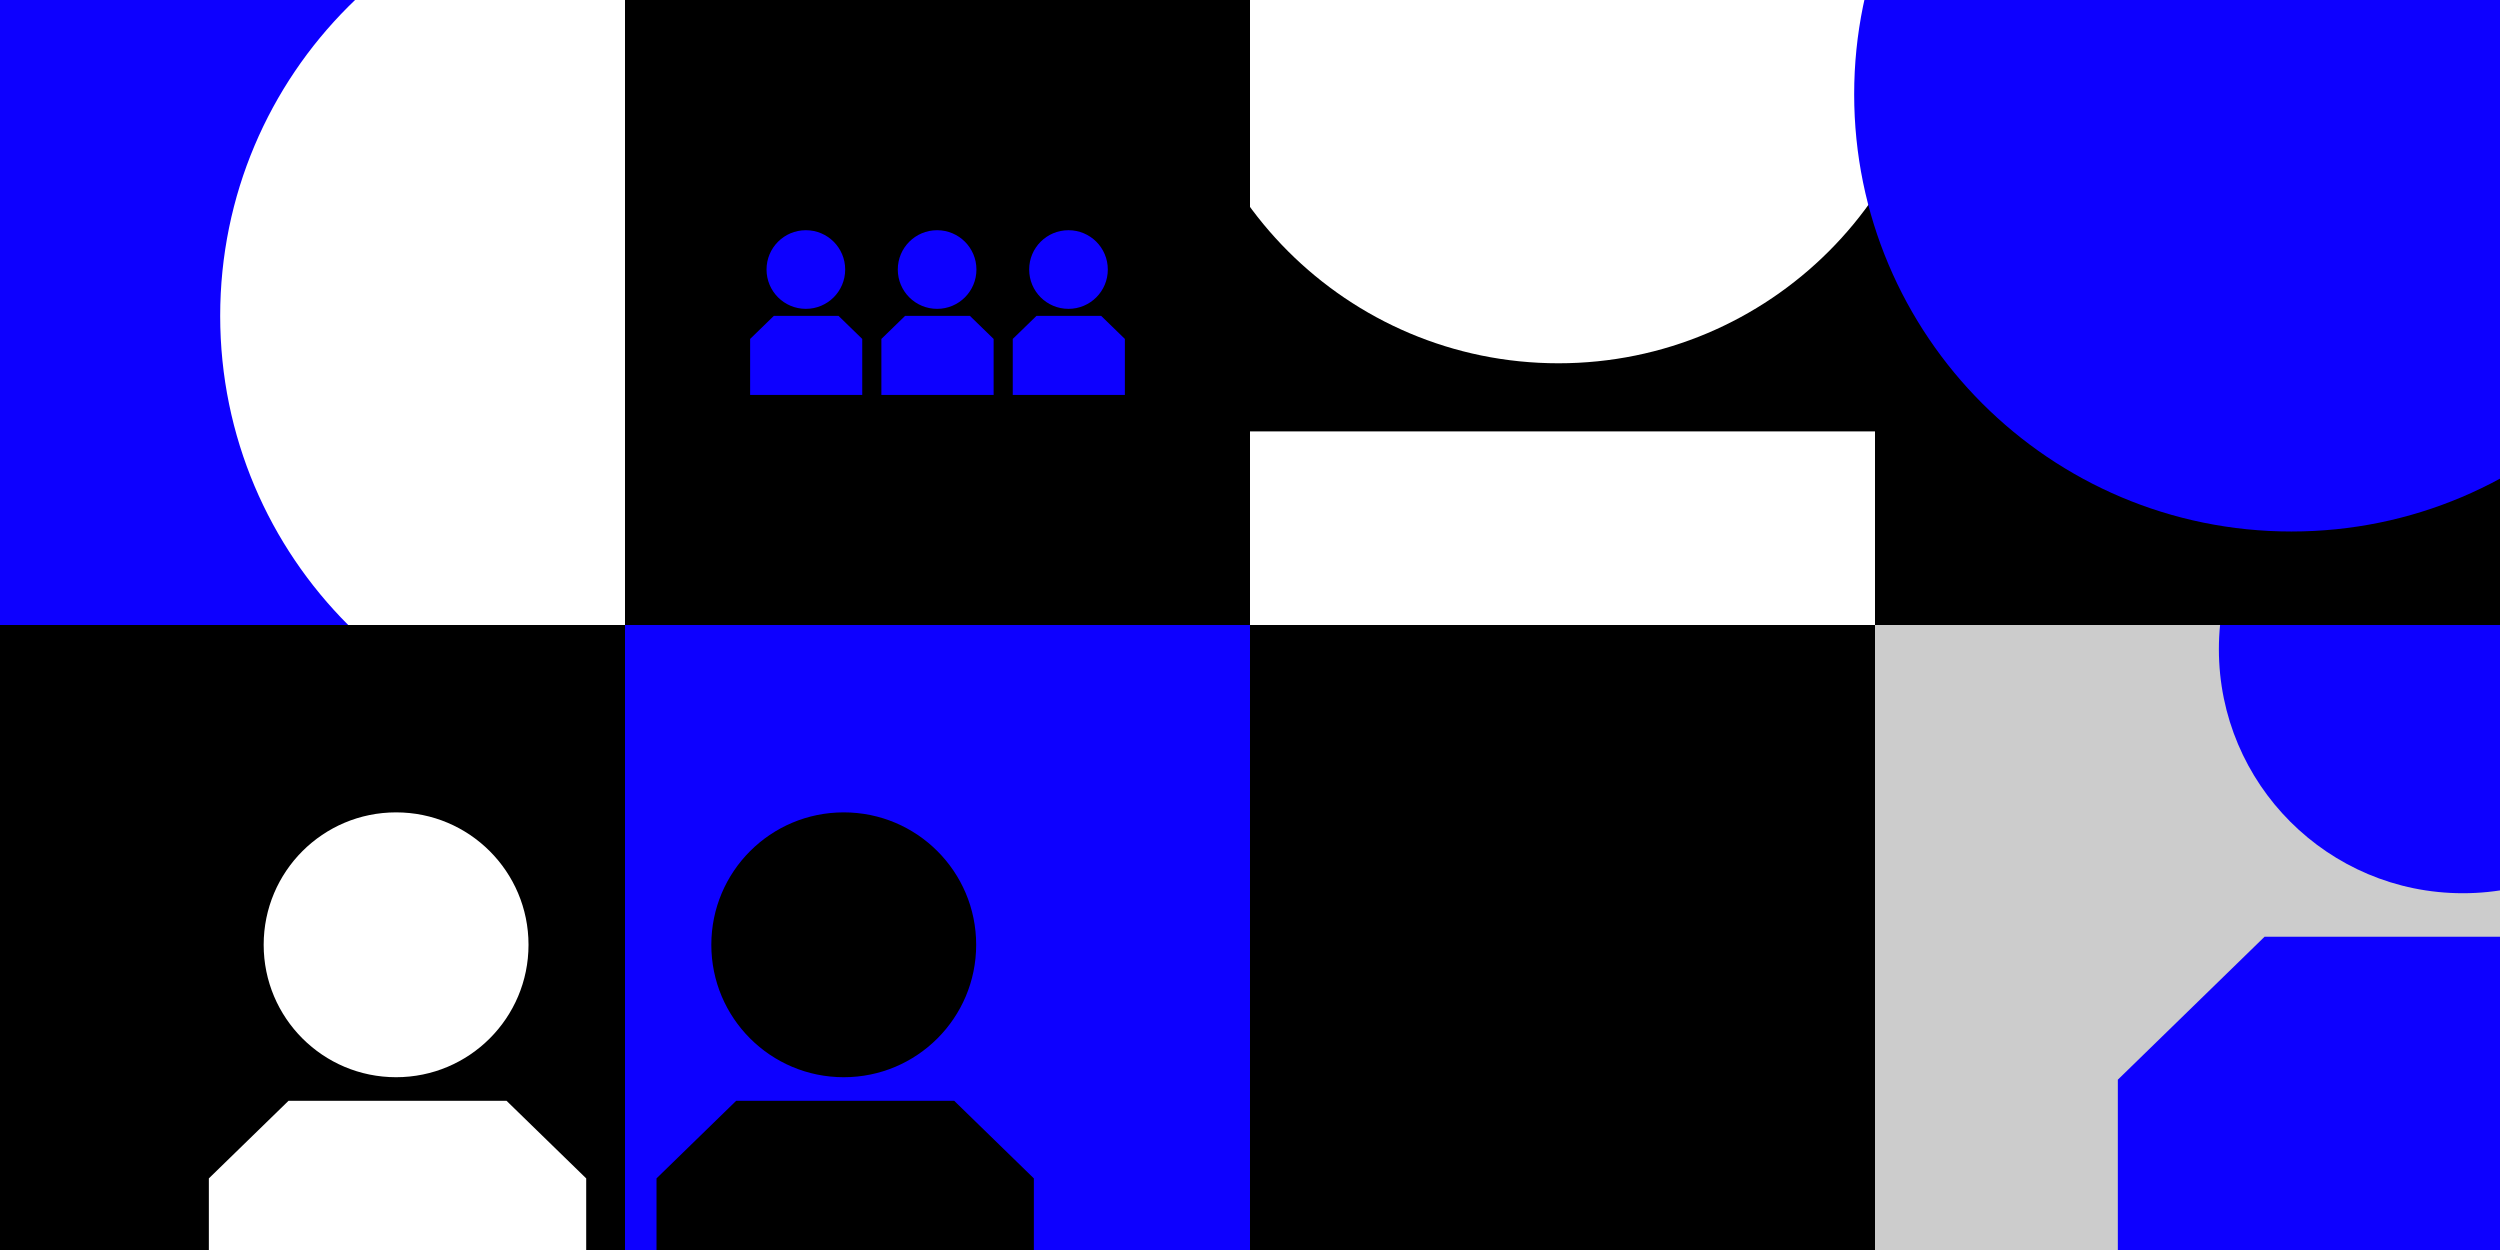
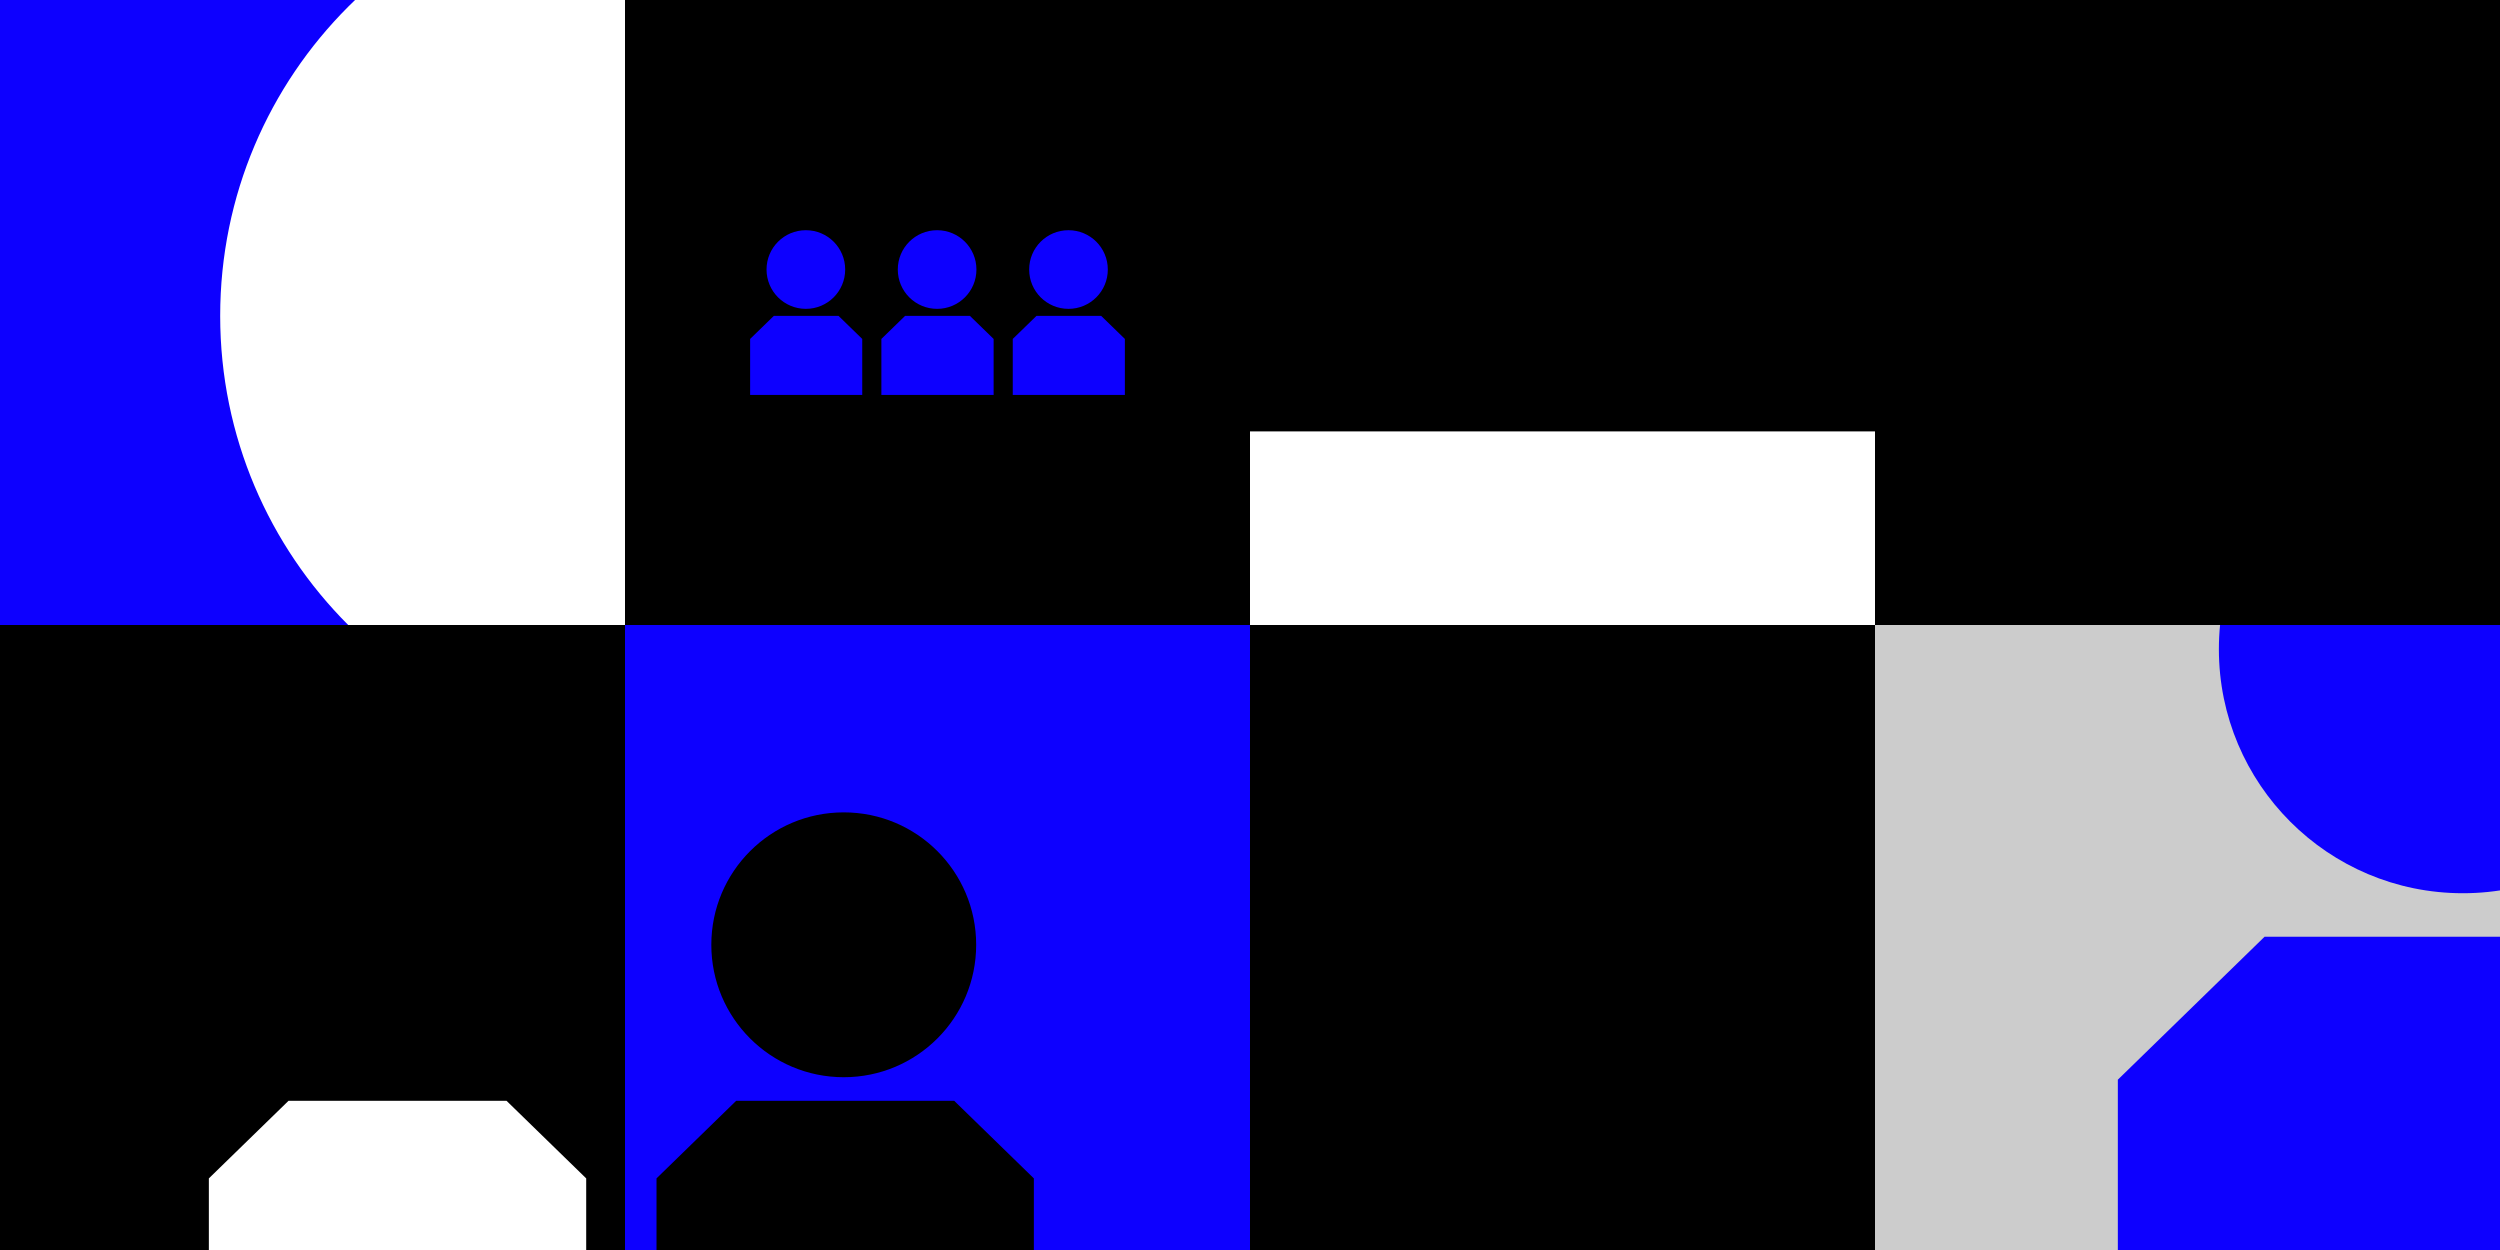
<svg xmlns="http://www.w3.org/2000/svg" xmlns:xlink="http://www.w3.org/1999/xlink" version="1.1" id="REVO_DEKO" x="0px" y="0px" viewBox="0 0 1920 960" style="enable-background:new 0 0 1920 960;" xml:space="preserve">
  <rect x="0" y="0" width="1920" height="960" fill="#333333" stroke="none" />
  <style type="text/css"> .st0{fill:#FF4242;} .st1{fill:#0D00FF;} .st2{fill:#CCCCCC;} .st3{clip-path:url(#SVGID_00000002347640610035262580000006529499548079896986_);} .st4{fill:#FFFFFF;} .st5{clip-path:url(#SVGID_00000057147714725963288480000011877883805958065536_);} .st6{fill:none;} .st7{clip-path:url(#SVGID_00000145025852131292151970000000303262600395808934_);} .st8{clip-path:url(#SVGID_00000039832483778773054910000014342849223538448535_);} .st9{clip-path:url(#SVGID_00000183960051614213324320000013673623433477614209_);} .st10{clip-path:url(#SVGID_00000100346085137036663130000015765328752672660903_);} .st11{clip-path:url(#SVGID_00000037678171652089866100000015306992918755592631_);} </style>
  <path id="Pfad_5109" class="st0" d="M959.3,960h481V486.5h-481L959.3,960L959.3,960z" />
  <path id="Pfad_5110" class="st1" d="M480,960h480V480H480V960z" />
  <path id="Pfad_5111" d="M0,960h480V480H0V960z" />
  <path id="Pfad_5111-2" d="M1440,480h480V0h-480V480z" />
  <path id="Pfad_5121" d="M960,960h480V480H960V960z" />
  <path id="Pfad_5110-2" d="M480,480h480V0H480V480z" />
  <path id="Pfad_5111-2_00000024702736380584715970000010091887914161173432_" d="M960,480h480V0H960V480z" />
  <path id="Pfad_5111-3" class="st1" d="M0,480h480V0H0V480z" />
  <path id="Pfad_5111-4" class="st2" d="M1440,960h480V480h-480V960z" />
  <g>
    <defs>
      <rect id="SVGID_1_" x="960" width="480" height="480" />
    </defs>
    <clipPath id="SVGID_00000034776752850194736650000014979284498621915805_">
      <use xlink:href="#SVGID_1_" style="overflow:visible;" />
    </clipPath>
    <g style="clip-path:url(#SVGID_00000034776752850194736650000014979284498621915805_);">
-       <path class="st4" d="M1490.6-14.7c0,162.2-131.5,293.7-293.7,293.7S903.2,147.5,903.2-14.7s131.4-293.7,293.7-293.7 S1490.6-177,1490.6-14.7L1490.6-14.7z" />
      <polygon class="st4" points="1441.7,331.3 958.3,331.3 781.5,503.3 781.5,920.6 1618.5,920.6 1618.5,503.3 " />
    </g>
  </g>
  <g>
    <g>
      <path class="st1" d="M649.1,207c0,16.7-13.5,30.2-30.2,30.2s-30.2-13.5-30.2-30.2s13.5-30.2,30.2-30.2S649.1,190.3,649.1,207 L649.1,207z" />
      <polygon class="st1" points="644,242.6 594.3,242.6 576.1,260.3 576.1,303.3 662.2,303.3 662.2,260.3 " />
    </g>
    <g>
      <path class="st1" d="M749.9,207c0,16.7-13.5,30.2-30.2,30.2s-30.2-13.5-30.2-30.2s13.5-30.2,30.2-30.2S749.9,190.3,749.9,207 L749.9,207z" />
      <polygon class="st1" points="744.9,242.6 695.1,242.6 676.9,260.3 676.9,303.3 763.1,303.3 763.1,260.3 " />
    </g>
    <g>
      <path class="st1" d="M850.8,207c0,16.7-13.5,30.2-30.2,30.2s-30.2-13.5-30.2-30.2s13.5-30.2,30.2-30.2S850.8,190.3,850.8,207 L850.8,207z" />
      <polygon class="st1" points="845.7,242.6 796,242.6 777.8,260.3 777.8,303.3 863.9,303.3 863.9,260.3 " />
    </g>
  </g>
  <g>
    <defs>
      <rect id="SVGID_00000083767105191289691700000010895697672546546071_" x="480" y="480" width="480" height="480" />
    </defs>
    <clipPath id="SVGID_00000003807570995476879700000005718253621718697151_">
      <use xlink:href="#SVGID_00000083767105191289691700000010895697672546546071_" style="overflow:visible;" />
    </clipPath>
    <g style="clip-path:url(#SVGID_00000003807570995476879700000005718253621718697151_);">
      <path class="st6" d="M749.7,725.6c0,56.2-45.5,101.7-101.7,101.7s-101.7-45.5-101.7-101.7S591.8,623.9,648,623.9 S749.7,669.4,749.7,725.6L749.7,725.6z" />
      <polygon class="st6" points="732.8,845.4 565.4,845.4 504.2,905 504.2,1049.5 794,1049.5 794,905 " />
    </g>
  </g>
  <g>
    <defs>
-       <rect id="SVGID_00000180325787035858135360000012721544297376821136_" x="1358.3" width="561.7" height="480" />
-     </defs>
+       </defs>
    <clipPath id="SVGID_00000021083100073592072960000013427589953372571048_">
      <use xlink:href="#SVGID_00000180325787035858135360000012721544297376821136_" style="overflow:visible;" />
    </clipPath>
    <g style="clip-path:url(#SVGID_00000021083100073592072960000013427589953372571048_);">
      <path class="st1" d="M2095.6,72.4c0,185.5-150.3,335.8-335.8,335.8S1424,257.8,1424,72.4s150.3-335.8,335.8-335.8 S2095.6-113.1,2095.6,72.4C2095.6,72.4,2095.6,72.4,2095.6,72.4z" />
    </g>
  </g>
  <g>
    <defs>
      <rect id="SVGID_00000014611361938961251190000006983101211860593585_" width="480" height="480" />
    </defs>
    <clipPath id="SVGID_00000154405309359428630810000016787380563511724703_">
      <use xlink:href="#SVGID_00000014611361938961251190000006983101211860593585_" style="overflow:visible;" />
    </clipPath>
    <g style="clip-path:url(#SVGID_00000154405309359428630810000016787380563511724703_);">
      <path class="st4" d="M840.8,242.6c0,185.5-150.3,335.8-335.8,335.8S169.1,428.1,169.1,242.6S319.4-93.2,504.9-93.2 S840.8,57.2,840.8,242.6L840.8,242.6z" />
    </g>
  </g>
  <g>
    <defs>
      <rect id="SVGID_00000172403189901619905220000012572297654616146586_" y="480" width="480" height="480" />
    </defs>
    <clipPath id="SVGID_00000013876954995033385890000010086024230715185545_">
      <use xlink:href="#SVGID_00000172403189901619905220000012572297654616146586_" style="overflow:visible;" />
    </clipPath>
    <g style="clip-path:url(#SVGID_00000013876954995033385890000010086024230715185545_);">
-       <path class="st4" d="M405.9,725.6c0,56.2-45.5,101.7-101.7,101.7s-101.7-45.5-101.7-101.7s45.5-101.7,101.7-101.7 S405.9,669.4,405.9,725.6L405.9,725.6z" />
      <polygon class="st4" points="389,845.4 221.6,845.4 160.4,905 160.4,1049.5 450.2,1049.5 450.2,905 " />
    </g>
  </g>
  <g>
    <defs>
      <rect id="SVGID_00000122709476915334618250000013706066002961827471_" x="479.7" y="480" width="480" height="480" />
    </defs>
    <clipPath id="SVGID_00000074436621863875711050000015779193212710425758_">
      <use xlink:href="#SVGID_00000122709476915334618250000013706066002961827471_" style="overflow:visible;" />
    </clipPath>
    <g style="clip-path:url(#SVGID_00000074436621863875711050000015779193212710425758_);">
      <path d="M749.7,725.6c0,56.2-45.5,101.7-101.7,101.7c-56.2,0-101.7-45.5-101.7-101.7S591.8,623.9,648,623.9 S749.7,669.4,749.7,725.6L749.7,725.6z" />
      <polygon points="732.8,845.4 565.4,845.4 504.2,905 504.2,1049.5 794,1049.5 794,905 " />
    </g>
  </g>
  <g>
    <defs>
      <rect id="SVGID_00000096771461883482299890000015876663785220238730_" x="1440" y="480" width="480" height="480" />
    </defs>
    <clipPath id="SVGID_00000069385718586568951900000000618688461471540898_">
      <use xlink:href="#SVGID_00000096771461883482299890000015876663785220238730_" style="overflow:visible;" />
    </clipPath>
    <g style="clip-path:url(#SVGID_00000069385718586568951900000000618688461471540898_);">
      <path class="st1" d="M2078.9,498.6c0,103.5-83.9,187.4-187.4,187.4s-187.4-83.9-187.4-187.4s83.9-187.4,187.4-187.4 S2078.9,395.2,2078.9,498.6L2078.9,498.6L2078.9,498.6z" />
      <polygon class="st1" points="2047.7,719.4 1739.2,719.4 1626.5,829.2 1626.5,1095.4 2160.4,1095.4 2160.4,829.2 " />
    </g>
  </g>
</svg>